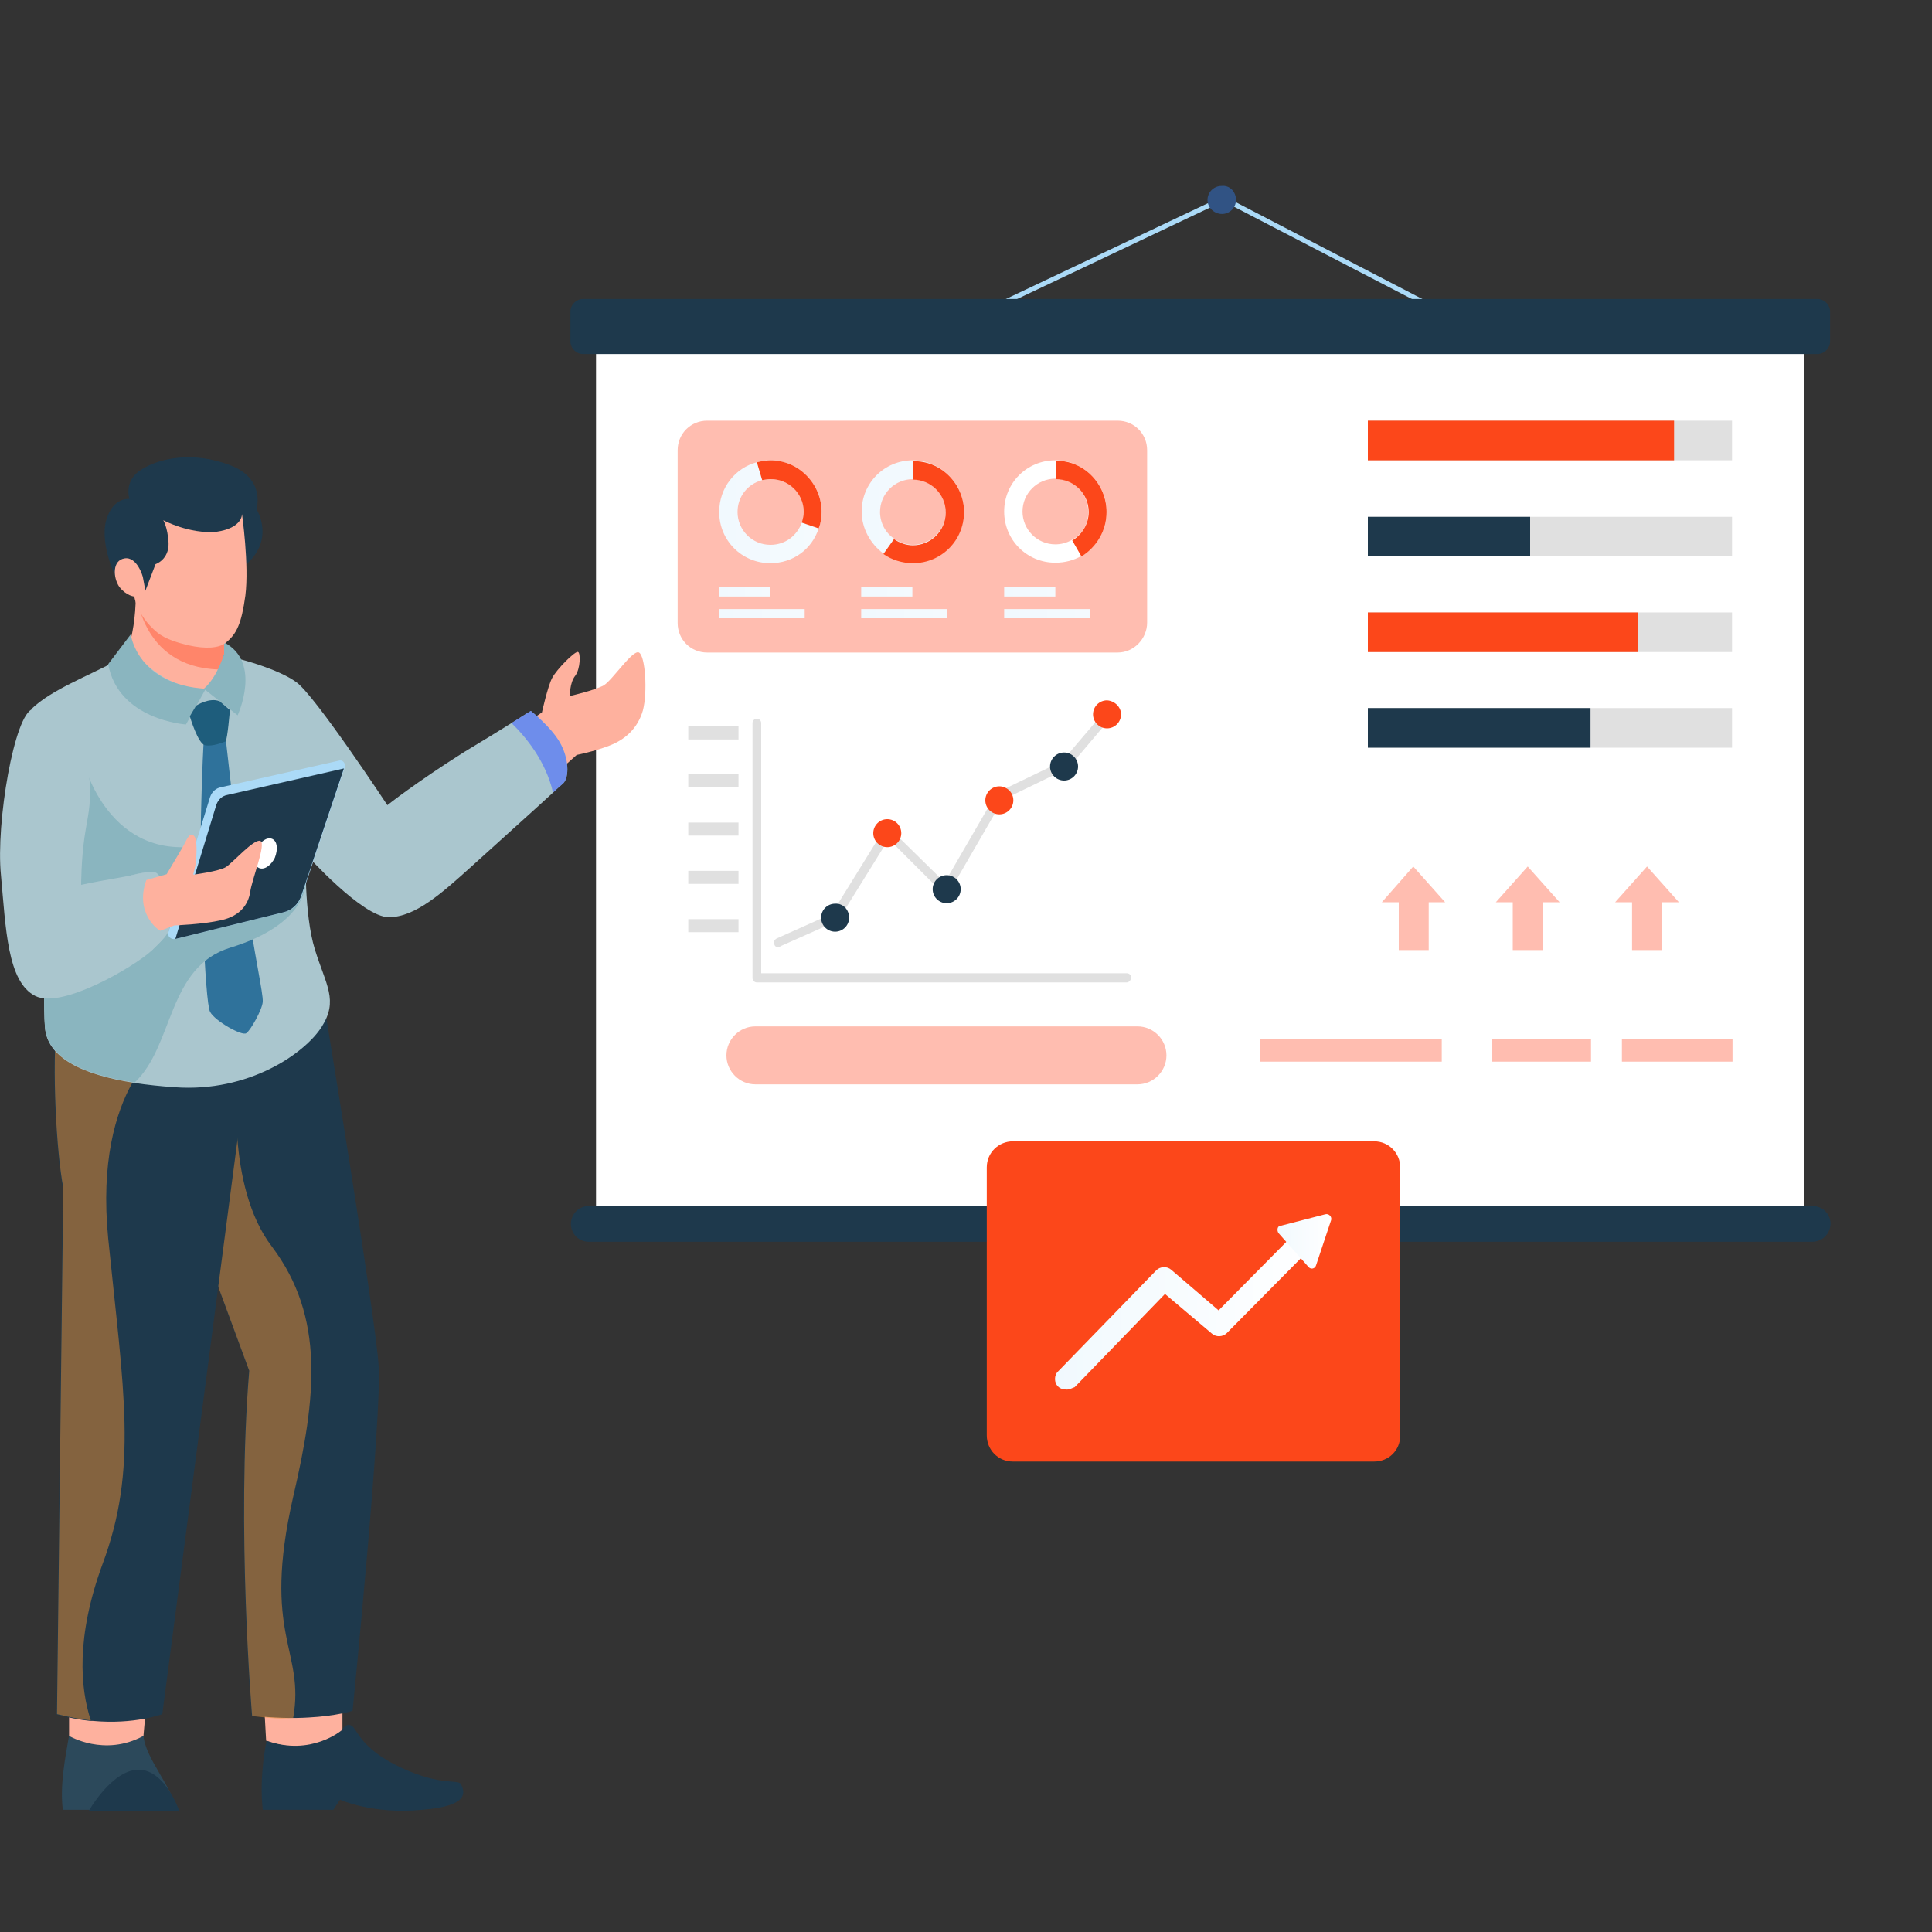
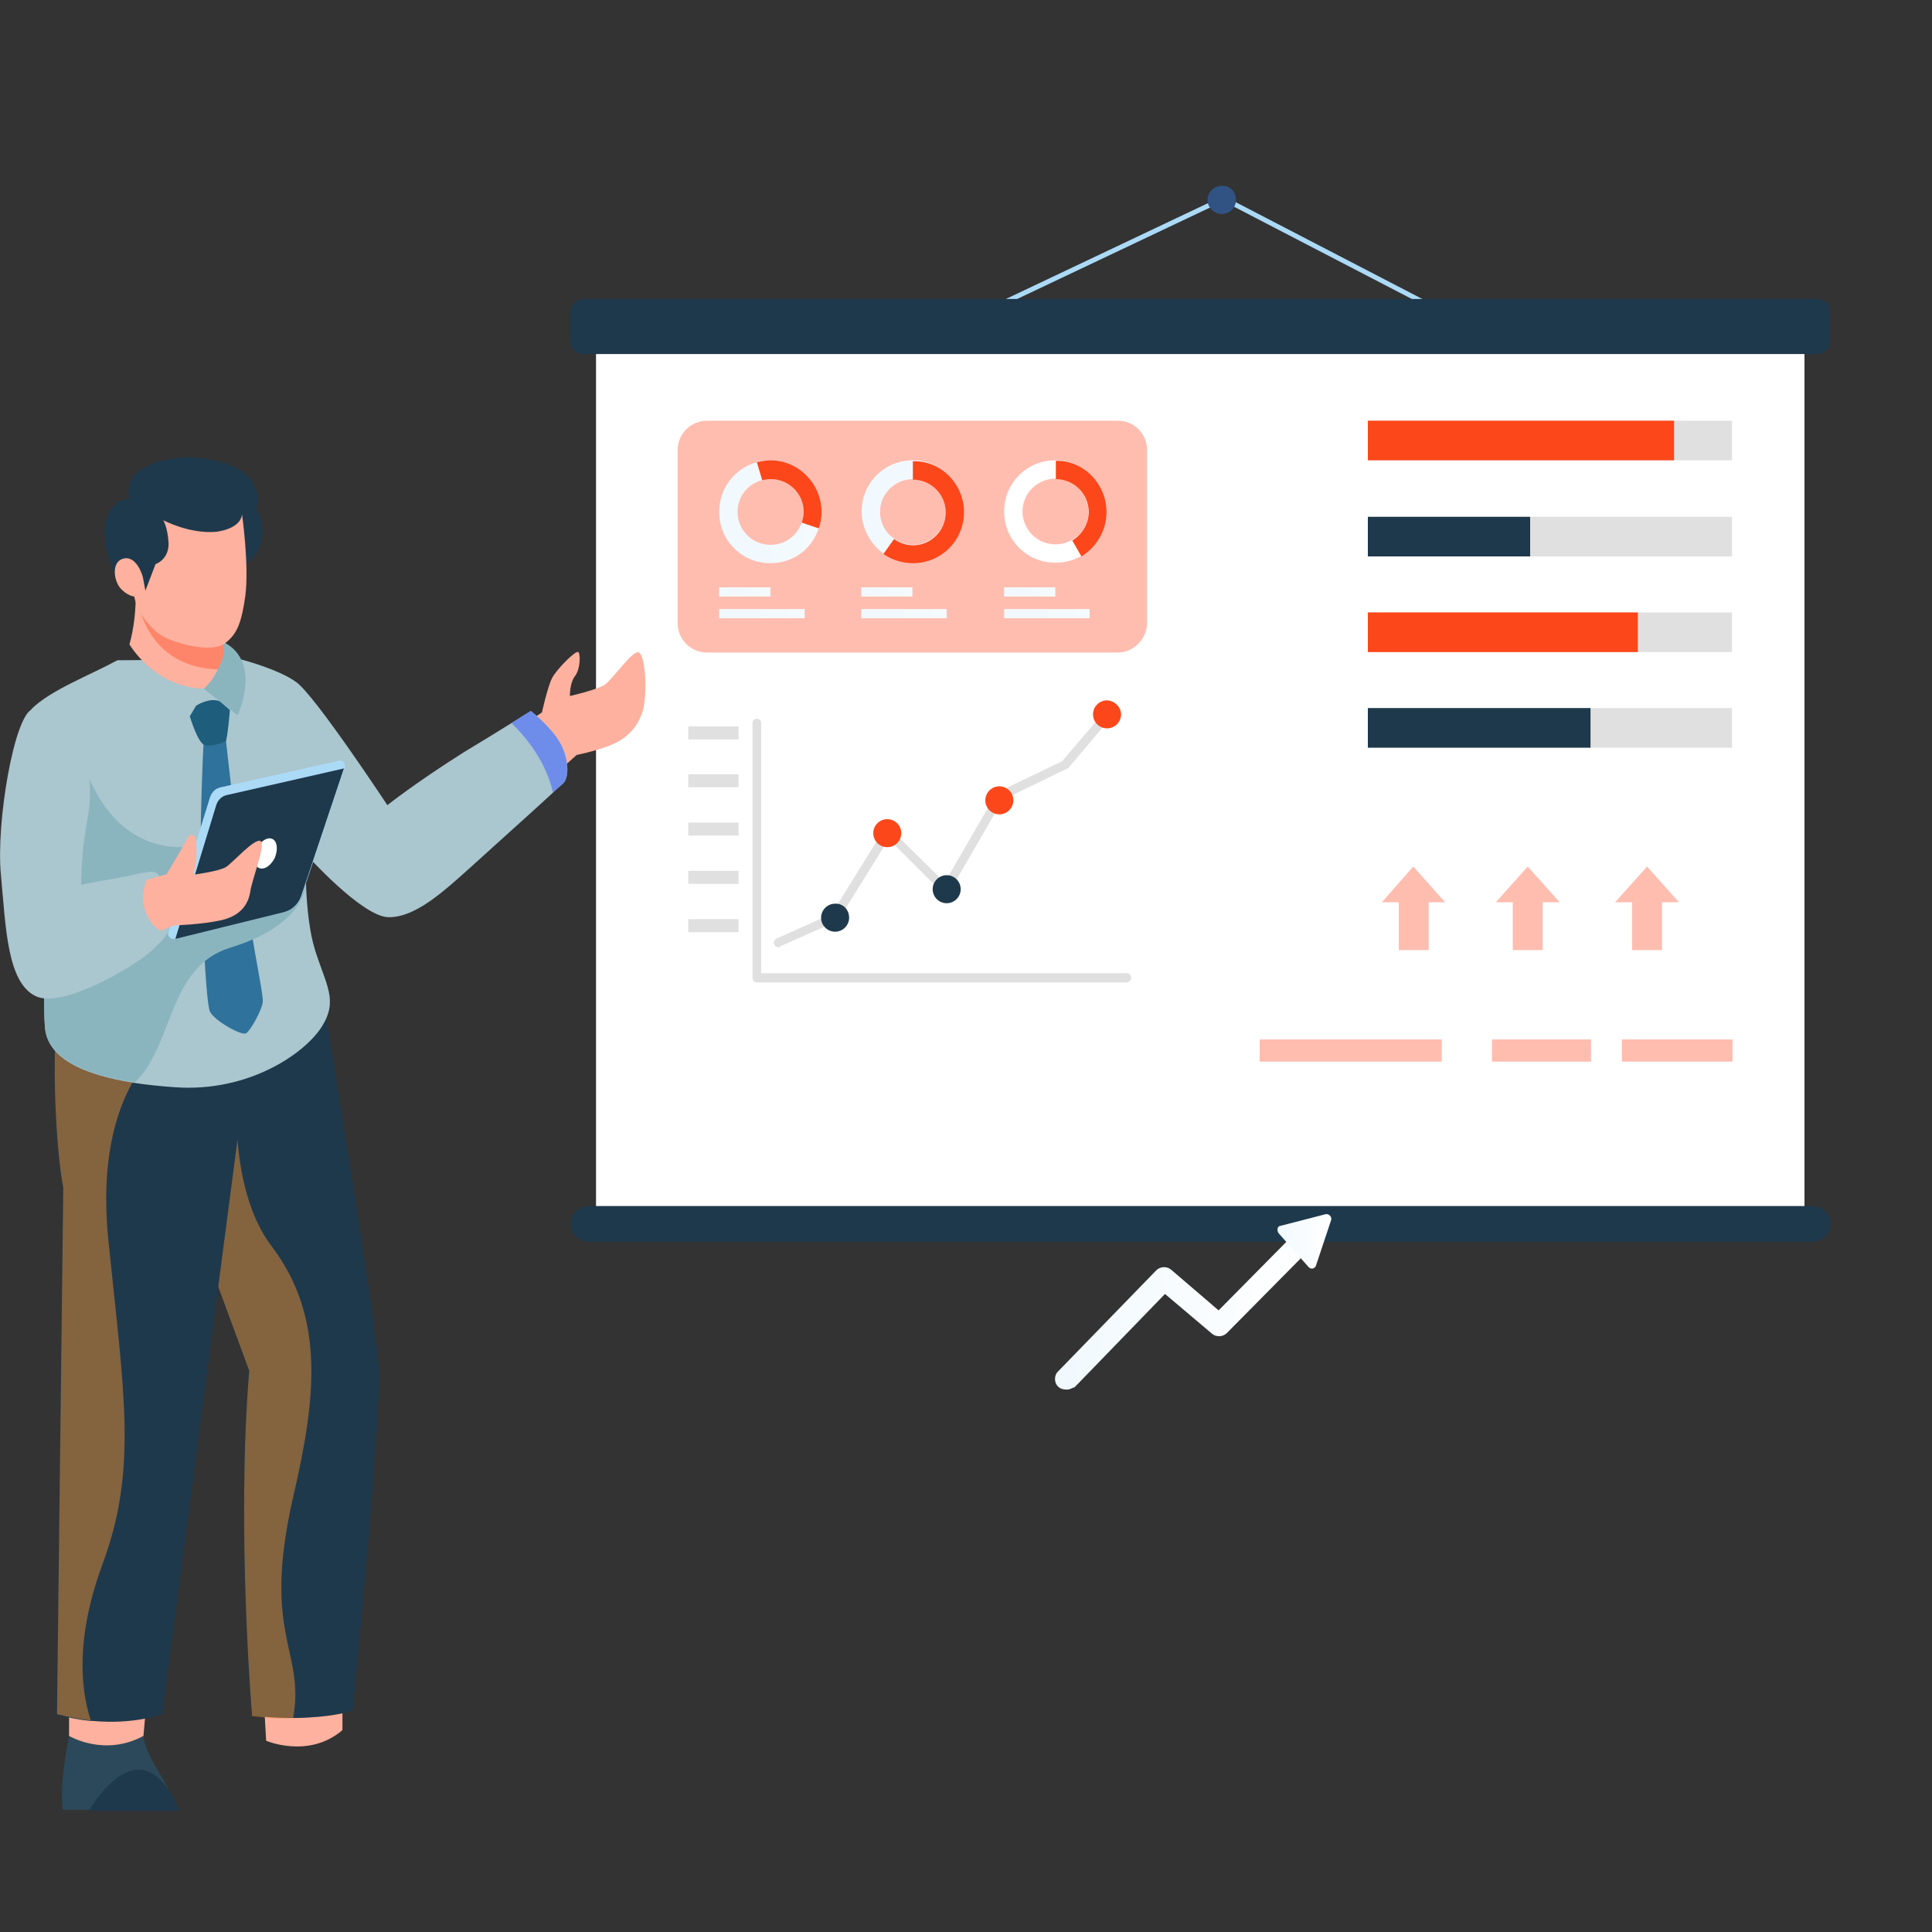
<svg xmlns="http://www.w3.org/2000/svg" version="1.1" id="Layer_1" x="0px" y="0px" viewBox="0 0 400 400" style="enable-background:new 0 0 400 400;" xml:space="preserve">
  <rect x="0" y="0" width="400" height="400" fill="#333333" stroke="none" />
  <style type="text/css">
	.st0{fill:none;stroke:#ABDAF7;stroke-miterlimit:10;}
	.st1{fill:#FFFFFF;}
	.st2{fill:#1E394C;}
	.st3{fill:#FFBDB0;}
	.st4{fill:url(#SVGID_1_);}
	.st5{fill:url(#SVGID_2_);}
	.st6{fill:#FC471A;}
	.st7{fill:url(#SVGID_3_);}
	.st8{fill:url(#SVGID_4_);}
	.st9{fill:url(#SVGID_5_);}
	.st10{fill:url(#SVGID_6_);}
	.st11{fill:url(#SVGID_7_);}
	.st12{fill:url(#SVGID_8_);}
	.st13{fill:#E0E0E0;}
	.st14{fill:#315384;}
	.st15{fill:url(#SVGID_9_);}
	.st16{fill:url(#SVGID_10_);}
	.st17{fill:#FEB19E;}
	.st18{fill:#2C495B;}
	.st19{opacity:0.51;fill:#E58C33;enable-background:new    ;}
	.st20{fill:#AAC6CE;}
	.st21{fill:#FF856A;}
	.st22{fill:#8AB5BF;}
	.st23{opacity:0.74;fill:#597AF5;enable-background:new    ;}
	.st24{fill:#2F729B;}
	.st25{fill:#1E5D7C;}
	.st26{fill:#ABDAF7;}
	.st27{opacity:0.74;fill:#AAC6CE;enable-background:new    ;}
</style>
  <title>icon1</title>
  <g>
    <g>
      <g>
        <g>
          <g>
            <polyline class="st0" points="206.9,63.1 253.3,41.1 295.7,63.1      " />
            <g>
              <rect x="123.4" y="69" class="st1" width="250.2" height="185.4" />
              <path class="st2" d="M376.3,73.3H120.7c-1.4,0-2.6-1.2-2.6-2.6v-6.2c0-1.4,1.2-2.6,2.6-2.6h255.6c1.4,0,2.6,1.2,2.6,2.6v6.2        C378.9,72.1,377.7,73.3,376.3,73.3z" />
              <path class="st2" d="M375.1,257.1H121.9c-2,0-3.7-1.6-3.7-3.7l0,0c0-2,1.6-3.7,3.7-3.7h253.4c2,0,3.7,1.6,3.7,3.7l0,0        C378.9,255.5,377.3,257.1,375.1,257.1z" />
            </g>
            <g>
              <path class="st3" d="M231.4,135.1h-85c-3.4,0-6.1-2.7-6.1-6.1V93.2c0-3.4,2.7-6.1,6.1-6.1h85c3.4,0,6.1,2.7,6.1,6.1v35.7        C237.5,132.2,234.8,135.1,231.4,135.1z" />
              <linearGradient id="SVGID_1_" gradientUnits="userSpaceOnUse" x1="178.348" y1="294.046" x2="199.558" y2="294.046" gradientTransform="matrix(1 0 0 -1 0 400)">
                <stop offset="0" style="stop-color:#F1F9FE" />
                <stop offset="1" style="stop-color:#F4FAFE" />
              </linearGradient>
              <path class="st4" d="M189,95.3c-5.9,0-10.6,4.7-10.6,10.6c0,3.5,1.8,6.7,4.5,8.7c1.8,1.2,3.9,1.9,6.1,1.9        c5.9,0,10.6-4.7,10.6-10.6C199.6,100.2,194.8,95.3,189,95.3z M189,112.8c-1.4,0-2.8-0.5-3.9-1.3c-1.8-1.2-2.9-3.3-2.9-5.5        c0-3.8,3.1-6.8,6.8-6.8s6.8,3.1,6.8,6.8C195.8,109.7,192.7,112.8,189,112.8z" />
              <g>
                <g>
                  <linearGradient id="SVGID_2_" gradientUnits="userSpaceOnUse" x1="148.888" y1="294.046" x2="170.099" y2="294.046" gradientTransform="matrix(1 0 0 -1 0 400)">
                    <stop offset="0" style="stop-color:#F1F9FE" />
                    <stop offset="1" style="stop-color:#F4FAFE" />
                  </linearGradient>
                  <path class="st5" d="M159.5,95.3c-0.9,0-1.9,0.1-2.8,0.4c-4.5,1.2-7.8,5.3-7.8,10.3c0,5.9,4.7,10.6,10.6,10.6          c4.7,0,8.6-2.9,10-7.2c0.4-1.1,0.6-2.2,0.6-3.4C170.1,100.2,165.4,95.3,159.5,95.3z M159.5,112.8c-3.8,0-6.8-3.1-6.8-6.8          c0-3.2,2.1-5.8,5.1-6.6c0.6-0.1,1.2-0.2,1.8-0.2c3.8,0,6.8,3.1,6.8,6.8c0,0.7-0.1,1.5-0.4,2.2          C165,110.9,162.6,112.8,159.5,112.8z" />
                  <path class="st6" d="M170.1,106c0,1.2-0.2,2.4-0.6,3.4l-3.5-1.2c0.2-0.7,0.4-1.4,0.4-2.2c0-3.8-3.1-6.8-6.8-6.8          c-0.6,0-1.2,0.1-1.8,0.2l-1.1-3.7c0.9-0.2,1.9-0.4,2.8-0.4C165.4,95.3,170.1,100.2,170.1,106z" />
                </g>
                <path class="st6" d="M199.6,106c0,5.9-4.7,10.6-10.6,10.6c-2.2,0-4.4-0.7-6.1-1.9l2.2-3.1c1.1,0.8,2.5,1.3,3.9,1.3         c3.8,0,6.8-3.1,6.8-6.8c0-3.8-3.1-6.8-6.8-6.8v-3.8C194.8,95.3,199.6,100.2,199.6,106z" />
                <g>
                  <path class="st1" d="M218.5,95.3L218.5,95.3c-5.9,0-10.6,4.7-10.6,10.6s4.7,10.6,10.6,10.6c2,0,3.8-0.5,5.4-1.4          c3.2-1.9,5.2-5.3,5.2-9.2C229.1,100.2,224.4,95.3,218.5,95.3z M221.9,111.8c-1.1,0.6-2.2,0.9-3.4,0.9          c-3.8,0-6.8-3.1-6.8-6.8c0-3.8,3.1-6.8,6.8-6.8l0,0c3.8,0,6.8,3.1,6.8,6.8C225.4,108.5,224,110.7,221.9,111.8z" />
                  <path class="st6" d="M229.1,106c0,3.9-2.1,7.3-5.2,9.2l-1.9-3.3c2-1.2,3.4-3.4,3.4-5.9c0-3.8-3.1-6.8-6.8-6.8v-3.8          C224.4,95.3,229.1,100.2,229.1,106z" />
                </g>
              </g>
              <g>
                <linearGradient id="SVGID_3_" gradientUnits="userSpaceOnUse" x1="148.888" y1="277.43" x2="159.494" y2="277.43" gradientTransform="matrix(1 0 0 -1 0 400)">
                  <stop offset="0" style="stop-color:#F1F9FE" />
                  <stop offset="1" style="stop-color:#F4FAFE" />
                </linearGradient>
                <rect x="148.9" y="121.6" class="st7" width="10.6" height="1.9" />
                <linearGradient id="SVGID_4_" gradientUnits="userSpaceOnUse" x1="148.888" y1="272.953" x2="166.525" y2="272.953" gradientTransform="matrix(1 0 0 -1 0 400)">
                  <stop offset="0" style="stop-color:#F1F9FE" />
                  <stop offset="1" style="stop-color:#F4FAFE" />
                </linearGradient>
                <rect x="148.9" y="126.1" class="st8" width="17.7" height="1.9" />
              </g>
              <g>
                <linearGradient id="SVGID_5_" gradientUnits="userSpaceOnUse" x1="178.348" y1="277.43" x2="188.953" y2="277.43" gradientTransform="matrix(1 0 0 -1 0 400)">
                  <stop offset="0" style="stop-color:#F1F9FE" />
                  <stop offset="1" style="stop-color:#F4FAFE" />
                </linearGradient>
                <rect x="178.3" y="121.6" class="st9" width="10.6" height="1.9" />
                <linearGradient id="SVGID_6_" gradientUnits="userSpaceOnUse" x1="178.348" y1="272.953" x2="195.985" y2="272.953" gradientTransform="matrix(1 0 0 -1 0 400)">
                  <stop offset="0" style="stop-color:#F1F9FE" />
                  <stop offset="1" style="stop-color:#F4FAFE" />
                </linearGradient>
                <rect x="178.3" y="126.1" class="st10" width="17.7" height="1.9" />
              </g>
              <g>
                <linearGradient id="SVGID_7_" gradientUnits="userSpaceOnUse" x1="207.913" y1="277.43" x2="218.518" y2="277.43" gradientTransform="matrix(1 0 0 -1 0 400)">
                  <stop offset="0" style="stop-color:#F1F9FE" />
                  <stop offset="1" style="stop-color:#F4FAFE" />
                </linearGradient>
                <rect x="207.9" y="121.6" class="st11" width="10.6" height="1.9" />
                <linearGradient id="SVGID_8_" gradientUnits="userSpaceOnUse" x1="207.925" y1="272.953" x2="225.562" y2="272.953" gradientTransform="matrix(1 0 0 -1 0 400)">
                  <stop offset="0" style="stop-color:#F1F9FE" />
                  <stop offset="1" style="stop-color:#F4FAFE" />
                </linearGradient>
                <rect x="207.9" y="126.1" class="st12" width="17.7" height="1.9" />
              </g>
              <path class="st13" d="M233.3,203.4h-76.6c-0.5,0-0.9-0.4-0.9-0.9v-52.8c0-0.5,0.4-0.9,0.9-0.9c0.5,0,0.9,0.4,0.9,0.9v51.8        h75.7c0.5,0,0.9,0.4,0.9,0.9C234.2,202.9,233.7,203.4,233.3,203.4z" />
              <path class="st13" d="M161.1,196.1c-0.4,0-0.7-0.2-0.8-0.6c-0.2-0.5,0-0.9,0.5-1.2l11.4-5.1l10.7-17.3        c0.1-0.2,0.4-0.4,0.7-0.5c0.2,0,0.6,0.1,0.7,0.2l11.3,11.1l10.6-18.3c0.1-0.1,0.2-0.2,0.4-0.4l13.3-6.4l8.6-10.1        c0.4-0.4,0.9-0.5,1.3-0.1c0.4,0.4,0.5,0.9,0.1,1.3l-8.7,10.3c-0.1,0.1-0.2,0.1-0.4,0.2l-13.2,6.4l-11,19        c-0.1,0.2-0.4,0.4-0.7,0.5c-0.2,0-0.6,0-0.7-0.2L184,173.7l-10.3,16.6c-0.1,0.1-0.2,0.2-0.4,0.4l-11.7,5.2        C161.4,196.1,161.3,196.1,161.1,196.1z" />
              <path class="st2" d="M175.8,190c0,1.6-1.3,2.9-2.9,2.9s-2.9-1.3-2.9-2.9s1.3-2.9,2.9-2.9C174.5,187,175.8,188.3,175.8,190z" />
              <path class="st6" d="M232.1,147.9c0,1.6-1.3,2.9-2.9,2.9s-2.9-1.3-2.9-2.9c0-1.6,1.3-2.9,2.9-2.9        C230.8,145.1,232.1,146.4,232.1,147.9z" />
-               <path class="st2" d="M223.2,158.7c0,1.6-1.3,2.9-2.9,2.9s-2.9-1.3-2.9-2.9c0-1.6,1.3-2.9,2.9-2.9S223.2,157.1,223.2,158.7z" />
              <path class="st6" d="M209.8,165.7c0,1.6-1.3,2.9-2.9,2.9s-2.9-1.3-2.9-2.9c0-1.6,1.3-2.9,2.9-2.9        C208.4,162.8,209.8,164,209.8,165.7z" />
              <circle class="st2" cx="196" cy="184.1" r="2.9" />
              <path class="st6" d="M186.6,172.5c0,1.6-1.3,2.9-2.9,2.9s-2.9-1.3-2.9-2.9s1.3-2.9,2.9-2.9        C185.3,169.6,186.6,170.9,186.6,172.5z" />
              <rect x="142.5" y="150.4" class="st13" width="10.4" height="2.7" />
              <rect x="142.5" y="160.3" class="st13" width="10.4" height="2.7" />
              <rect x="142.5" y="170.3" class="st13" width="10.4" height="2.7" />
              <rect x="142.5" y="180.3" class="st13" width="10.4" height="2.7" />
              <rect x="142.5" y="190.3" class="st13" width="10.4" height="2.7" />
-               <path class="st3" d="M235.5,224.5h-79.1c-3.3,0-6-2.7-6-6l0,0c0-3.3,2.7-6,6-6h79.1c3.3,0,6,2.7,6,6l0,0        C241.5,221.8,238.8,224.5,235.5,224.5z" />
              <g>
                <rect x="283.2" y="87.1" class="st13" width="75.4" height="8.2" />
                <rect x="283.2" y="87.1" class="st6" width="63.4" height="8.2" />
                <rect x="283.2" y="107" class="st13" width="75.4" height="8.2" />
                <rect x="283.2" y="107" class="st2" width="33.6" height="8.2" />
                <rect x="283.2" y="126.8" class="st13" width="75.4" height="8.2" />
                <rect x="283.2" y="126.8" class="st6" width="55.9" height="8.2" />
                <rect x="283.2" y="146.6" class="st13" width="75.4" height="8.2" />
                <rect x="283.2" y="146.6" class="st2" width="46.1" height="8.2" />
              </g>
              <g>
                <polygon class="st3" points="299.2,186.8 292.6,179.4 286.1,186.8 289.6,186.8 289.6,196.7 295.8,196.7 295.8,186.8                 " />
                <polygon class="st3" points="322.9,186.8 316.3,179.4 309.7,186.8 313.2,186.8 313.2,196.7 319.4,196.7 319.4,186.8                 " />
                <polygon class="st3" points="347.6,186.8 341,179.4 334.4,186.8 337.9,186.8 337.9,196.7 344.1,196.7 344.1,186.8        " />
              </g>
              <g>
                <rect x="260.8" y="215.2" class="st3" width="37.7" height="4.6" />
                <rect x="308.9" y="215.2" class="st3" width="20.5" height="4.6" />
                <rect x="335.8" y="215.2" class="st3" width="22.9" height="4.6" />
              </g>
            </g>
            <path class="st14" d="M255.9,41.4c0,1.6-1.3,2.9-2.9,2.9S250,43,250,41.4s1.3-2.9,2.9-2.9C254.6,38.3,255.9,39.7,255.9,41.4z" />
          </g>
        </g>
      </g>
      <g>
        <g>
          <g>
-             <path class="st6" d="M284.5,302.6h-74.8c-3.1,0-5.4-2.5-5.4-5.4v-55.5c0-3.1,2.5-5.4,5.4-5.4h74.8c3.1,0,5.4,2.5,5.4,5.4v55.5       C289.9,300.3,287.5,302.6,284.5,302.6z" />
            <g>
              <linearGradient id="SVGID_9_" gradientUnits="userSpaceOnUse" x1="218.412" y1="129.603" x2="273.325" y2="129.603" gradientTransform="matrix(1 0 0 -1 0 400)">
                <stop offset="0" style="stop-color:#F1F9FE" />
                <stop offset="1" style="stop-color:#FFFFFF" />
              </linearGradient>
              <path class="st15" d="M220.9,287.7c-0.6,0-1.3-0.1-1.8-0.6c-0.9-0.8-0.9-2.4,0-3.2l20.3-20.9c0.8-0.8,2.2-0.9,3.1-0.1l9.8,8.4        l17.2-17.4c0.9-0.9,2.4-0.9,3.2,0c0.9,0.9,0.9,2.4,0,3.2l-18.7,18.9c-0.8,0.8-2.2,0.9-3.1,0.1l-9.7-8.2l-18.7,19.3        C221.9,287.4,221.5,287.7,220.9,287.7z" />
              <linearGradient id="SVGID_10_" gradientUnits="userSpaceOnUse" x1="264.444" y1="143.07" x2="275.668" y2="143.07" gradientTransform="matrix(1 0 0 -1 0 400)">
                <stop offset="0" style="stop-color:#F1F9FE" />
                <stop offset="1" style="stop-color:#FFFFFF" />
              </linearGradient>
              <path class="st16" d="M264.7,255.3l6.2,7c0.5,0.6,1.4,0.4,1.6-0.4l3.1-9.3c0.2-0.7-0.5-1.4-1.2-1.2l-9.3,2.4        C264.5,253.8,264.3,254.7,264.7,255.3z" />
            </g>
          </g>
        </g>
      </g>
    </g>
    <g>
      <path class="st17" d="M109.1,149.6l3.1-2.1c0,0,1.2-5.4,2.1-7.1c0.9-1.8,4.9-5.8,5.4-5.4c0.5,0.2,0.5,3.4-0.6,4.9    c-1.2,1.5-1.1,4.2-1.1,4.2s4.9-1.1,7-2.2c1.9-1.2,6-7.5,7.3-6.8c1.3,0.7,1.8,8.2,0.8,12c-1.1,3.8-3.8,6.1-7,7.3    c-3.1,1.2-6.7,1.9-6.7,1.9l-3.8,3.4L109.1,149.6z" />
      <path class="st18" d="M14.3,359.3c-0.9,5.2-1.9,10.4-1.3,15.4h23.4c-0.5-4.5-6.4-10.7-6.7-15.4C29.8,359.3,21.4,355.9,14.3,359.3z    " />
      <path class="st17" d="M14.3,351.6v7.8c0,0,7.3,4.4,15.4,0l0.7-7.8H14.3z" />
      <path class="st17" d="M54.6,351.4l0.5,9c0,0,8.8,3.8,15.8-2.2v-9L54.6,351.4z" />
      <path class="st2" d="M73,354.2c0,0-3.3,1.1-9.2,1.4c-3.2,0.2-7.1,0.1-11.7-0.4c0,0-3.3-38.7-0.6-71.5l-17-46.1l-0.8-2.2l4.4-33.2    l28.5,2.7c0,0,11.2,67.8,11.8,78C79.1,293.1,73,354.2,73,354.2z" />
      <path class="st19" d="M60.7,355.7c-3.2,0.2-3.9,0.1-8.5-0.4c0,0-3.3-38.7-0.6-71.5l-17-46.1l14.6-14.8c0,0-2.5,22.7,7.1,35.2    c11,14.6,9.2,31.2,4.4,51.8C54.1,338.8,63.2,341.5,60.7,355.7z" />
      <path class="st2" d="M58,213.5c0,0-2.7,14-8.6,20.7L33.6,354.9c0,0-5.8,2.2-14.4,1.4c-0.1,0-0.2,0-0.5,0c-2.1-0.2-4.5-0.7-7-1.3    l1.3-109c-1.4-7.2-2.4-24.7-1.3-35.2l17.6-3.7l0.1-0.1l3.2,0.7L58,213.5z" />
      <path class="st19" d="M22.4,256.4c3.2,31.7,6.2,47.7-1.2,67.5c-5.5,15-4.6,25.6-2.4,32.3c-2.1-0.2-4.5-0.7-7-1.3l1.3-109    c-1.4-7.2-2.4-24.7-1.3-35.2l17.6-3.7l0.1-0.1l3.2,0.7l2,8C34.7,215.8,19.3,224.7,22.4,256.4z" />
-       <path class="st2" d="M55.2,360.4c0,0-1.6,7.1-0.8,14.3H69l1.4-2.1c0,0,6.7,3.1,17,2.1c10.3-0.8,8.6-4,8.1-5.2    c-0.5-1.3-3.8,0.5-12.4-3.5s-9.1-8-10.3-8.7s-2,0.9-2,0.9S64.4,363.7,55.2,360.4z" />
      <path class="st2" d="M18.4,374.9c0,0,4.8-8.5,10.3-8.5c5.5,0,8.4,8.5,8.4,8.5H18.4z" />
      <path class="st20" d="M116.6,162.2c-0.2,0.2-1.1,0.9-2.1,1.9c-4,3.7-12.4,11.2-17,15.4c-5.9,5.3-11.5,10.4-17,10.4    s-17.2-13.1-17.2-13.1s-0.4,12.4,1.9,19.8s4.9,10.5,1.4,16c-3.5,5.5-15.1,13.6-30.4,12.5c-2.9-0.2-5.8-0.5-8.4-0.9    C17,222.5,9.7,219,9.3,212.6c-0.6-7.8,0.7-31.6-0.5-43.7c-0.5-4.6-0.8-8.7-1.2-12.3c-0.6-5.9-1.1-9.8-1.1-9.8    c4.1-4,11.7-6.8,17.8-10.1l25.5-0.2c0,0,7.8,2,11.5,4.7c3.8,2.6,18.9,25.5,18.9,25.5s5.9-4.7,15.9-11c4.5-2.7,7.7-4.7,9.8-6    c2.8-1.8,4-2.5,4-2.5s4.1,3.2,6,6.5C117.8,157,117.9,160.9,116.6,162.2z" />
      <g>
        <g>
          <g>
            <path class="st17" d="M46.3,128l0.1,7.3c-0.2,1.2-0.7,2.4-1.2,3.3c-1.2,2.4-2.6,4-2.6,4c-10.6-0.1-15.8-9.2-15.8-9.2       c0.9-3.2,1.4-7,1.3-11.7L46.3,128z" />
            <path class="st21" d="M46.3,128l0.1,7.3c-0.2,1.2-0.7,2.4-1.2,3.3c-16.4-0.5-17.1-16.7-17.1-16.7L46.3,128z" />
          </g>
        </g>
        <g>
-           <path class="st22" d="M42.6,142.6l-4.1,7.4c0,0-14-0.9-16.1-12.5l4.7-6.2C27,131.4,28.5,141.8,42.6,142.6z" />
          <path class="st22" d="M42.2,142.6l7,5.5c0,0,5.1-11-2.8-15.1v2.4C46.4,135.3,45.1,140.1,42.2,142.6z" />
        </g>
        <g>
          <path class="st2" d="M23.9,119.4c0,0-3.7-7.7-1.6-12.6c1.5-3.9,4.5-3.5,4.5-3.5s-1.3-3.8,2.5-6.1c3.8-2.4,10.7-3.8,18.3-0.9      c7.5,2.8,5.5,9.1,5.5,9.1s4.2,6.6-2.8,12s-19.9,7.5-19.9,7.5L23.9,119.4z" />
          <path class="st17" d="M50.1,106.4c0,0,1.5,10.5,0.7,16.9c-0.8,5.8-1.8,8-4.1,9.8c-1.4,1.1-4.1,1.3-7.7,0.5      c-2-0.5-4.7-1.2-6.5-2.7c-4.2-3.5-4.7-7.4-4.7-7.4s-1.6-0.1-3.1-2c-1.3-1.9-1.5-5.5,1.1-5.9s3.8,3.8,3.8,4l0.5,2.7l2.1-5.5      c0,0,2.8-0.9,2.7-4.4c-0.2-3.3-1.1-4.7-1.1-4.7s5.4,2.9,11,2.4C50.3,109.3,50.1,106.4,50.1,106.4z" />
        </g>
      </g>
      <path class="st23" d="M116.6,162.2c-0.2,0.2-1.1,0.9-2.1,1.9c-1.5-6.6-5.8-11.7-8.6-14.4c2.8-1.8,4-2.5,4-2.5s4.1,3.2,6,6.5    C117.8,157,117.9,160.9,116.6,162.2z" />
      <path class="st24" d="M46.6,151.6c0,0,1.9,18.4,4.1,32.6c2.1,14.3,3.8,21.4,3.7,23.2c-0.1,1.6-2.5,5.9-3.4,6.5    c-0.8,0.7-6.5-2.5-7.5-4.4c-1.1-1.9-2.1-30.4-1.9-40.3c0.2-9.5,0.6-16.5,0.6-16.5L46.6,151.6z" />
      <path class="st25" d="M40.6,146.1c0,0,2.8-1.8,4.9-0.9l2.1,1.8c0,0-0.5,6.1-0.9,6.5c-0.5,0.2-2.7,1.1-4.2,0.8    c-1.5-0.2-3.2-6-3.2-6L40.6,146.1z" />
      <path class="st22" d="M63.3,182.5c0,0,0.7,8.7-15.6,13.7c-13.1,4-11.7,20.3-19.8,27.9c-10.8-1.6-18.1-5.2-18.6-11.5    c-0.6-7.8,0.7-31.6-0.5-43.7c-0.5-4.6-0.8-8.7-1.2-12.3l9.7,1.2c0,0,5.2,21.1,25.1,17.1L63.3,182.5z" />
      <g>
        <path class="st26" d="M71.4,158.9l-0.1,0.2l-8.8,26.3c-0.6,1.8-2,3.1-3.8,3.5l-22.3,5.5h-0.1c-0.9,0.2-1.8-0.6-1.4-1.5l8.6-27.9     c0.4-1.1,1.2-1.8,2.2-2l24.4-5.5C70.9,157.2,71.6,158,71.4,158.9z" />
        <path class="st2" d="M71.2,159.1l-8.8,26.3c-0.6,1.8-2,3.1-3.8,3.5l-22.3,5.5l8.5-27.8c0.4-1.1,1.2-1.8,2.2-2L71.2,159.1z" />
        <path class="st1" d="M56.9,177.6c-0.8,1.6-2.2,2.6-3.3,2.1c-1.1-0.5-1.3-2.2-0.5-3.9c0.8-1.6,2.2-2.6,3.3-2.1     C57.4,174.2,57.6,175.8,56.9,177.6z" />
      </g>
      <g>
        <g>
          <path class="st20" d="M31.5,196.7c-0.1,0.1-0.1,0.1-0.2,0.2c-3.5,3.2-18.5,12.1-24,9.3c-5.8-2.9-6.1-14.1-7.1-25      c-1.1-10.8,2.8-33.5,6.6-34.4s11.4,8.4,11.8,15.4c0.2,5.1-0.4,6.4-1.1,11.1c-0.7,4.8-0.7,9.9-0.7,9.9s2.2-0.5,6.8-1.3      c1.3-0.2,2.6-0.5,3.8-0.7c1.5-0.4,2.9-0.6,3.9-0.7c0.8-0.1,1.6,0.4,1.8,1.2c0.6,2.6,1.9,6,2.1,8.4      C35.4,192.9,34.6,193.7,31.5,196.7z" />
          <path class="st27" d="M31.5,196.7c-0.1,0.1-0.1,0.1-0.2,0.2c-6.7-6.5-5.4-12.6-4.1-15.7c1.5-0.4,2.9-0.6,3.9-0.7      c0.8-0.1,1.6,0.4,1.8,1.2c0.6,2.6,1.9,6,2.1,8.4C35.4,192.9,34.6,193.7,31.5,196.7z" />
        </g>
        <path class="st17" d="M30.3,182.2l4.2-1.2c0,0,2.2-3.7,3.2-5.4s1.4-3.3,2.4-2.6c0.9,0.7,0.5,4.6,0.5,5.2s-0.6,2.9-0.6,2.9     s5.4-0.7,6.8-1.6c1.4-0.9,5.8-5.9,7.1-5.4c1.3,0.5-1.8,8.1-2.1,10.6c-0.4,2.5-2,4.9-5.9,5.8c-3.9,0.9-9.8,1.1-9.8,1.1l-2.9,1.1     C32.9,192.7,27.8,189.1,30.3,182.2z" />
      </g>
    </g>
    <path class="st1" d="M25.3,131.4" />
  </g>
</svg>